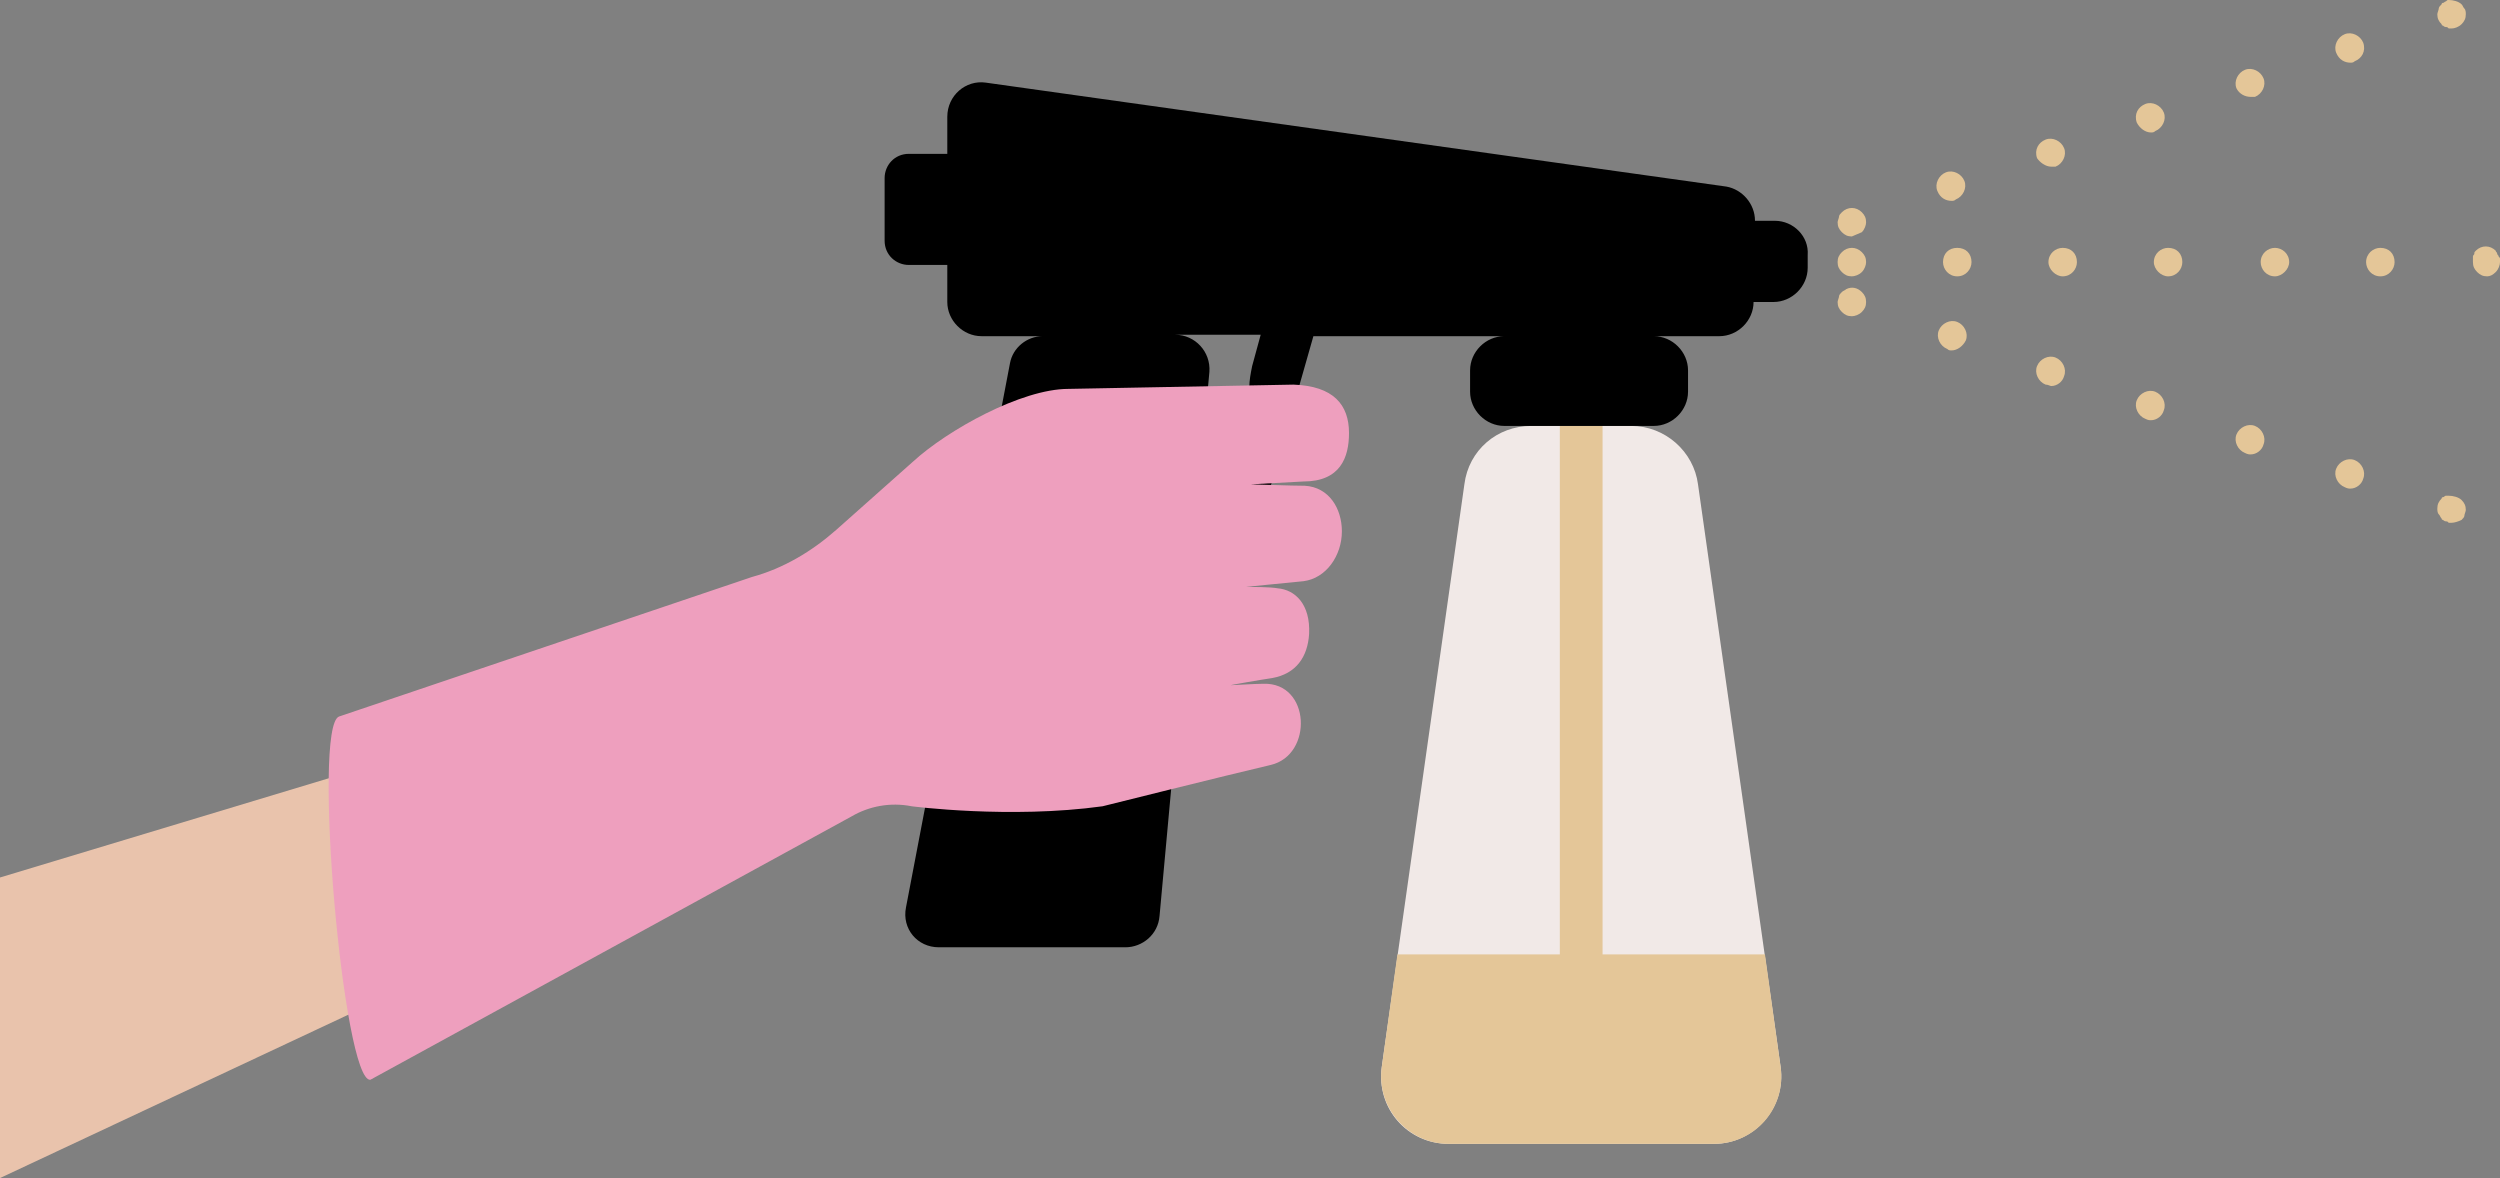
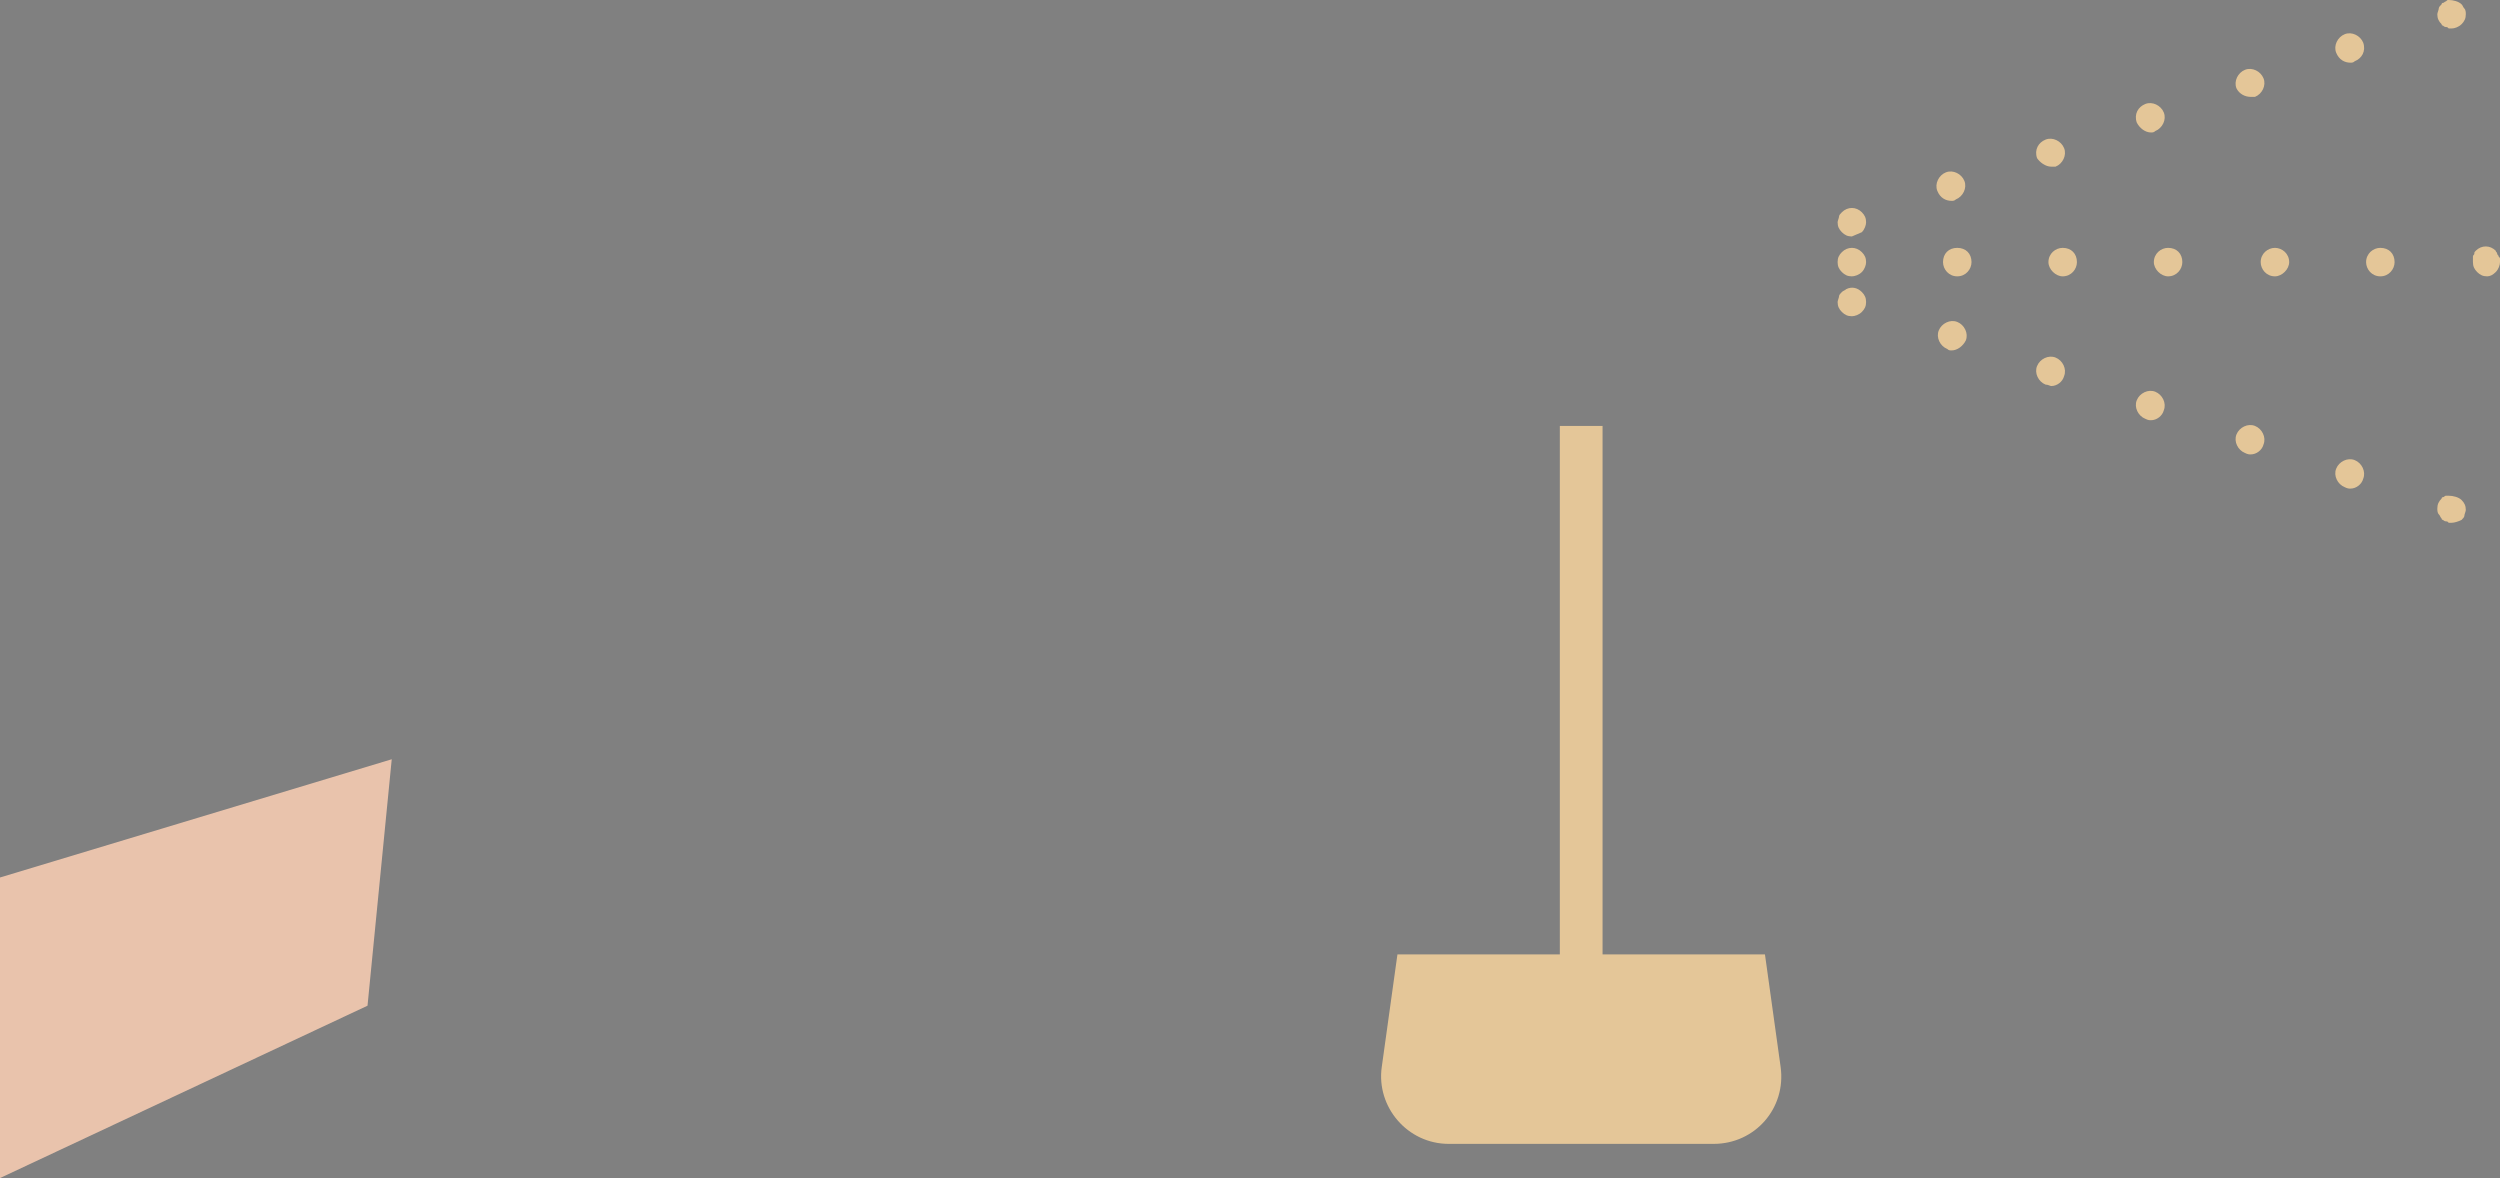
<svg xmlns="http://www.w3.org/2000/svg" height="82.7" preserveAspectRatio="xMidYMid meet" version="1.0" viewBox="0.0 0.0 175.5 82.7" width="175.5" zoomAndPan="magnify">
  <rect x="0.0" y="0.0" width="175.5" height="82.7" fill="#808080" stroke="none" />
  <g id="change1_1">
-     <path d="M101.7,80.3h18.6c2.9,0,5.1-2.6,4.7-5.4L119.2,34c-0.3-2.3-2.3-4.1-4.7-4.1h-7c-2.4,0-4.4,1.7-4.7,4.1 L97,74.9C96.6,77.8,98.8,80.3,101.7,80.3z" fill="#F1E9E7" />
-   </g>
+     </g>
  <g id="change2_1">
    <path d="M120.3,80.3h-18.6c-2.9,0-5.1-2.6-4.7-5.4l1.1-7.9h11.4V29.9h3V67h11.4l1.1,7.9 C125.4,77.8,123.2,80.3,120.3,80.3z M130.7,19.1c0.2-0.2,0.3-0.5,0.3-0.7c0-0.3-0.1-0.5-0.3-0.7c-0.4-0.4-1-0.4-1.4,0 c-0.2,0.2-0.3,0.4-0.3,0.7c0,0.3,0.1,0.5,0.3,0.7c0.2,0.2,0.4,0.3,0.7,0.3C130.2,19.4,130.5,19.3,130.7,19.1z M167.1,19.4 L167.1,19.4c0.6,0,1-0.5,1-1l0,0c0-0.6-0.4-1-1-1l0,0c-0.5,0-1,0.4-1,1C166.1,18.9,166.5,19.4,167.1,19.4z M159.7,19.4L159.7,19.4 c0.5,0,1-0.5,1-1l0,0c0-0.6-0.5-1-1-1l0,0c-0.5,0-1,0.4-1,1C158.7,18.9,159.1,19.4,159.7,19.4z M152.2,19.4L152.2,19.4 c0.6,0,1-0.5,1-1l0,0c0-0.6-0.4-1-1-1l0,0c-0.5,0-1,0.4-1,1C151.2,18.9,151.7,19.4,152.2,19.4z M144.8,19.4L144.8,19.4 c0.6,0,1-0.5,1-1l0,0c0-0.6-0.4-1-1-1l0,0c-0.5,0-1,0.4-1,1C143.8,18.9,144.3,19.4,144.8,19.4z M137.4,19.4L137.4,19.4 c0.6,0,1-0.5,1-1l0,0c0-0.6-0.4-1-1-1l0,0c-0.6,0-1,0.4-1,1C136.4,18.9,136.8,19.4,137.4,19.4z M175.2,19.1c0.2-0.2,0.3-0.5,0.3-0.7 c0-0.1,0-0.1,0-0.2c0-0.1,0-0.1-0.1-0.2c0-0.1-0.1-0.1-0.1-0.2c0-0.1-0.1-0.1-0.1-0.2c-0.4-0.4-1-0.4-1.4,0 c-0.1,0.1-0.1,0.1-0.1,0.2c0,0.1-0.1,0.1-0.1,0.2c0,0.1,0,0.1,0,0.2c0,0.1,0,0.1,0,0.2c0,0.3,0.1,0.5,0.3,0.7 c0.2,0.2,0.4,0.3,0.7,0.3C174.8,19.4,175,19.3,175.2,19.1z M130.7,16.3c0.2-0.2,0.3-0.5,0.3-0.7c0-0.3-0.1-0.5-0.3-0.7 c-0.4-0.4-1-0.4-1.4,0c-0.1,0.1-0.2,0.2-0.2,0.3c0,0.1-0.1,0.3-0.1,0.4c0,0.3,0.1,0.5,0.3,0.7c0.2,0.2,0.4,0.3,0.7,0.3 C130.2,16.5,130.5,16.4,130.7,16.3z M137,14.1L137,14.1c0.1,0,0.2,0,0.3-0.1l0,0c0.5-0.2,0.8-0.8,0.6-1.3l0,0 c-0.2-0.5-0.8-0.8-1.3-0.6l0,0c-0.5,0.2-0.8,0.8-0.6,1.3C136.2,13.9,136.6,14.1,137,14.1z M144,11.7L144,11.7c0.1,0,0.2,0,0.3,0l0,0 c0.5-0.2,0.8-0.8,0.6-1.3l0,0c-0.2-0.5-0.8-0.8-1.3-0.6l0,0c-0.5,0.2-0.8,0.7-0.6,1.3C143.2,11.4,143.6,11.7,144,11.7z M151,9.3 L151,9.3c0.1,0,0.2,0,0.3-0.1l0,0c0.5-0.2,0.8-0.8,0.6-1.3l0,0c-0.2-0.5-0.8-0.8-1.3-0.6l0,0c-0.5,0.2-0.8,0.7-0.6,1.3 C150.2,9,150.6,9.3,151,9.3z M158,6.8L158,6.8c0.1,0,0.2,0,0.3,0l0,0c0.5-0.2,0.8-0.8,0.6-1.3l0,0c-0.2-0.5-0.8-0.8-1.3-0.6l0,0 c-0.5,0.2-0.8,0.8-0.6,1.3C157.2,6.6,157.6,6.8,158,6.8z M165,4.4L165,4.4c0.1,0,0.2,0,0.3-0.1l0,0c0.5-0.2,0.8-0.7,0.6-1.3l0,0 c-0.2-0.5-0.8-0.8-1.3-0.6l0,0c-0.5,0.2-0.8,0.8-0.6,1.3C164.2,4.2,164.6,4.4,165,4.4z M172.8,1.7c0.2-0.2,0.3-0.4,0.3-0.7 c0-0.1,0-0.3-0.1-0.4s-0.1-0.2-0.2-0.3c-0.2-0.2-0.6-0.3-0.9-0.3c-0.1,0-0.1,0-0.2,0.1c-0.1,0-0.1,0.1-0.2,0.1 c-0.1,0-0.1,0.1-0.1,0.1c-0.1,0.1-0.2,0.2-0.2,0.3c0,0.1-0.1,0.3-0.1,0.4c0,0.3,0.1,0.5,0.3,0.7c0,0.1,0.1,0.1,0.1,0.1 c0,0,0.1,0.1,0.2,0.1c0.1,0,0.1,0,0.2,0.1c0.1,0,0.1,0,0.2,0C172.3,2,172.6,1.9,172.8,1.7z M130.7,21.9c0.2-0.2,0.3-0.4,0.3-0.7 c0-0.3-0.1-0.5-0.3-0.7c-0.3-0.3-0.7-0.4-1.1-0.2c-0.1,0.1-0.2,0.1-0.3,0.2c-0.1,0.1-0.2,0.2-0.2,0.3c0,0.1-0.1,0.3-0.1,0.4 c0,0.3,0.1,0.5,0.3,0.7c0.2,0.2,0.4,0.3,0.7,0.3C130.2,22.2,130.5,22.1,130.7,21.9z M165,34.3L165,34.3c0.4,0,0.8-0.3,0.9-0.7l0,0 c0.2-0.5-0.1-1.1-0.6-1.3l0,0c-0.5-0.2-1.1,0.1-1.3,0.6l0,0c-0.2,0.5,0.1,1.1,0.6,1.3C164.8,34.3,164.9,34.3,165,34.3z M158,31.9 L158,31.9c0.4,0,0.8-0.3,0.9-0.7l0,0c0.2-0.5-0.1-1.1-0.6-1.3l0,0c-0.5-0.2-1.1,0.1-1.3,0.6l0,0c-0.2,0.5,0.1,1.1,0.6,1.3 C157.8,31.9,157.9,31.9,158,31.9z M151,29.5L151,29.5c0.4,0,0.8-0.3,0.9-0.7l0,0c0.2-0.5-0.1-1.1-0.6-1.3l0,0 c-0.5-0.2-1.1,0.1-1.3,0.6l0,0c-0.2,0.5,0.1,1.1,0.6,1.3C150.8,29.5,150.9,29.5,151,29.5z M144,27.1L144,27.1c0.4,0,0.8-0.3,0.9-0.7 l0,0c0.2-0.5-0.1-1.1-0.6-1.3l0,0c-0.5-0.2-1.1,0.1-1.3,0.6l0,0c-0.2,0.5,0.1,1.1,0.6,1.3C143.8,27,143.9,27.1,144,27.1z M137,24.6 L137,24.6c0.4,0,0.8-0.3,1-0.7l0,0c0.2-0.5-0.1-1.1-0.6-1.3l0,0c-0.5-0.2-1.1,0.1-1.3,0.6l0,0c-0.2,0.5,0.1,1.1,0.6,1.3 C136.8,24.6,136.9,24.6,137,24.6z M172.8,36.5c0.1-0.1,0.2-0.2,0.2-0.3c0-0.1,0.1-0.3,0.1-0.4c0-0.3-0.1-0.5-0.3-0.7 c-0.2-0.2-0.6-0.3-0.9-0.3c-0.1,0-0.1,0-0.2,0c-0.1,0-0.1,0.1-0.2,0.1c-0.1,0-0.1,0.1-0.1,0.1c-0.2,0.2-0.3,0.4-0.3,0.7 c0,0.1,0,0.3,0.1,0.4c0.1,0.1,0.1,0.2,0.2,0.3c0,0.1,0.1,0.1,0.1,0.1c0,0,0.1,0.1,0.2,0.1c0.1,0,0.1,0,0.2,0.1c0.1,0,0.1,0,0.2,0 C172.3,36.7,172.6,36.6,172.8,36.5z" fill="#E4C698" />
  </g>
  <g id="change3_1">
-     <path d="M124.6,15.5h-1.4c0-1.2-0.9-2.2-2-2.4l-52-7.3c-1.4-0.2-2.7,0.9-2.7,2.4v2.6h-2.7c-1,0-1.7,0.8-1.7,1.7v4.4 c0,1,0.8,1.7,1.7,1.7h2.7v2.6c0,1.3,1.1,2.4,2.4,2.4h4.3c-1.1,0-2.1,0.8-2.3,1.9l-7.3,38.2c-0.3,1.5,0.8,2.8,2.3,2.8H79 c1.2,0,2.3-0.9,2.4-2.2l3.5-38.2c0.1-1.4-1-2.6-2.4-2.6h6l-0.6,2.2c-0.1,0.5-0.2,1-0.2,1.5l-0.4,10.6c0,0.3,0.7,0.5,0.8,0.2 l4.1-14.4h13.4c-1.3,0-2.4,1.1-2.4,2.4v1.5c0,1.3,1.1,2.4,2.4,2.4h10.5c1.3,0,2.4-1.1,2.4-2.4V26c0-1.3-1.1-2.4-2.4-2.4h4.6 c1.3,0,2.4-1.1,2.4-2.4h1.4c1.3,0,2.4-1.1,2.4-2.4v-0.9C127,16.6,125.9,15.5,124.6,15.5z" />
-   </g>
+     </g>
  <g id="change4_1">
    <path d="M27.5 53.3L0 61.6 0 82.7 25.8 70.6z" fill="#E9C3AC" />
  </g>
  <g id="change5_1">
-     <path d="M23.8,50.3l29-9.8c2.2-0.6,4.2-1.8,5.9-3.3l5.4-4.8c2.4-2.2,7.6-5.1,10.9-5.1L90.8,27 c2.8,0.1,3.9,1.4,3.9,3.4c0,1.7-0.6,3.4-3.2,3.4c0,0-3.7,0.2-3.7,0.2c0.4,0,2.8,0.1,3.8,0.1c1.7,0.1,2.6,1.6,2.6,3.2 c0,1.7-1.1,3.3-2.7,3.5c-1,0.1-4.1,0.4-4,0.4c0.3,0,1.7,0,2.2,0.1c1.2,0.1,2.3,1.1,2.2,3.2c-0.1,1.6-0.9,2.8-2.6,3.1 c-0.7,0.1-3,0.5-2.9,0.5c0.2,0,1.7-0.1,2.3-0.1c3.3-0.1,3.5,5,0.5,5.7c-3,0.7-11.8,2.9-11.8,2.9c-6.5,0.9-13.4,0-13.4,0 c-1.5-0.3-3,0-4.2,0.7L26,75.8C24.1,76,21.9,51,23.8,50.3z" fill="#EE9FBE" />
-   </g>
+     </g>
</svg>